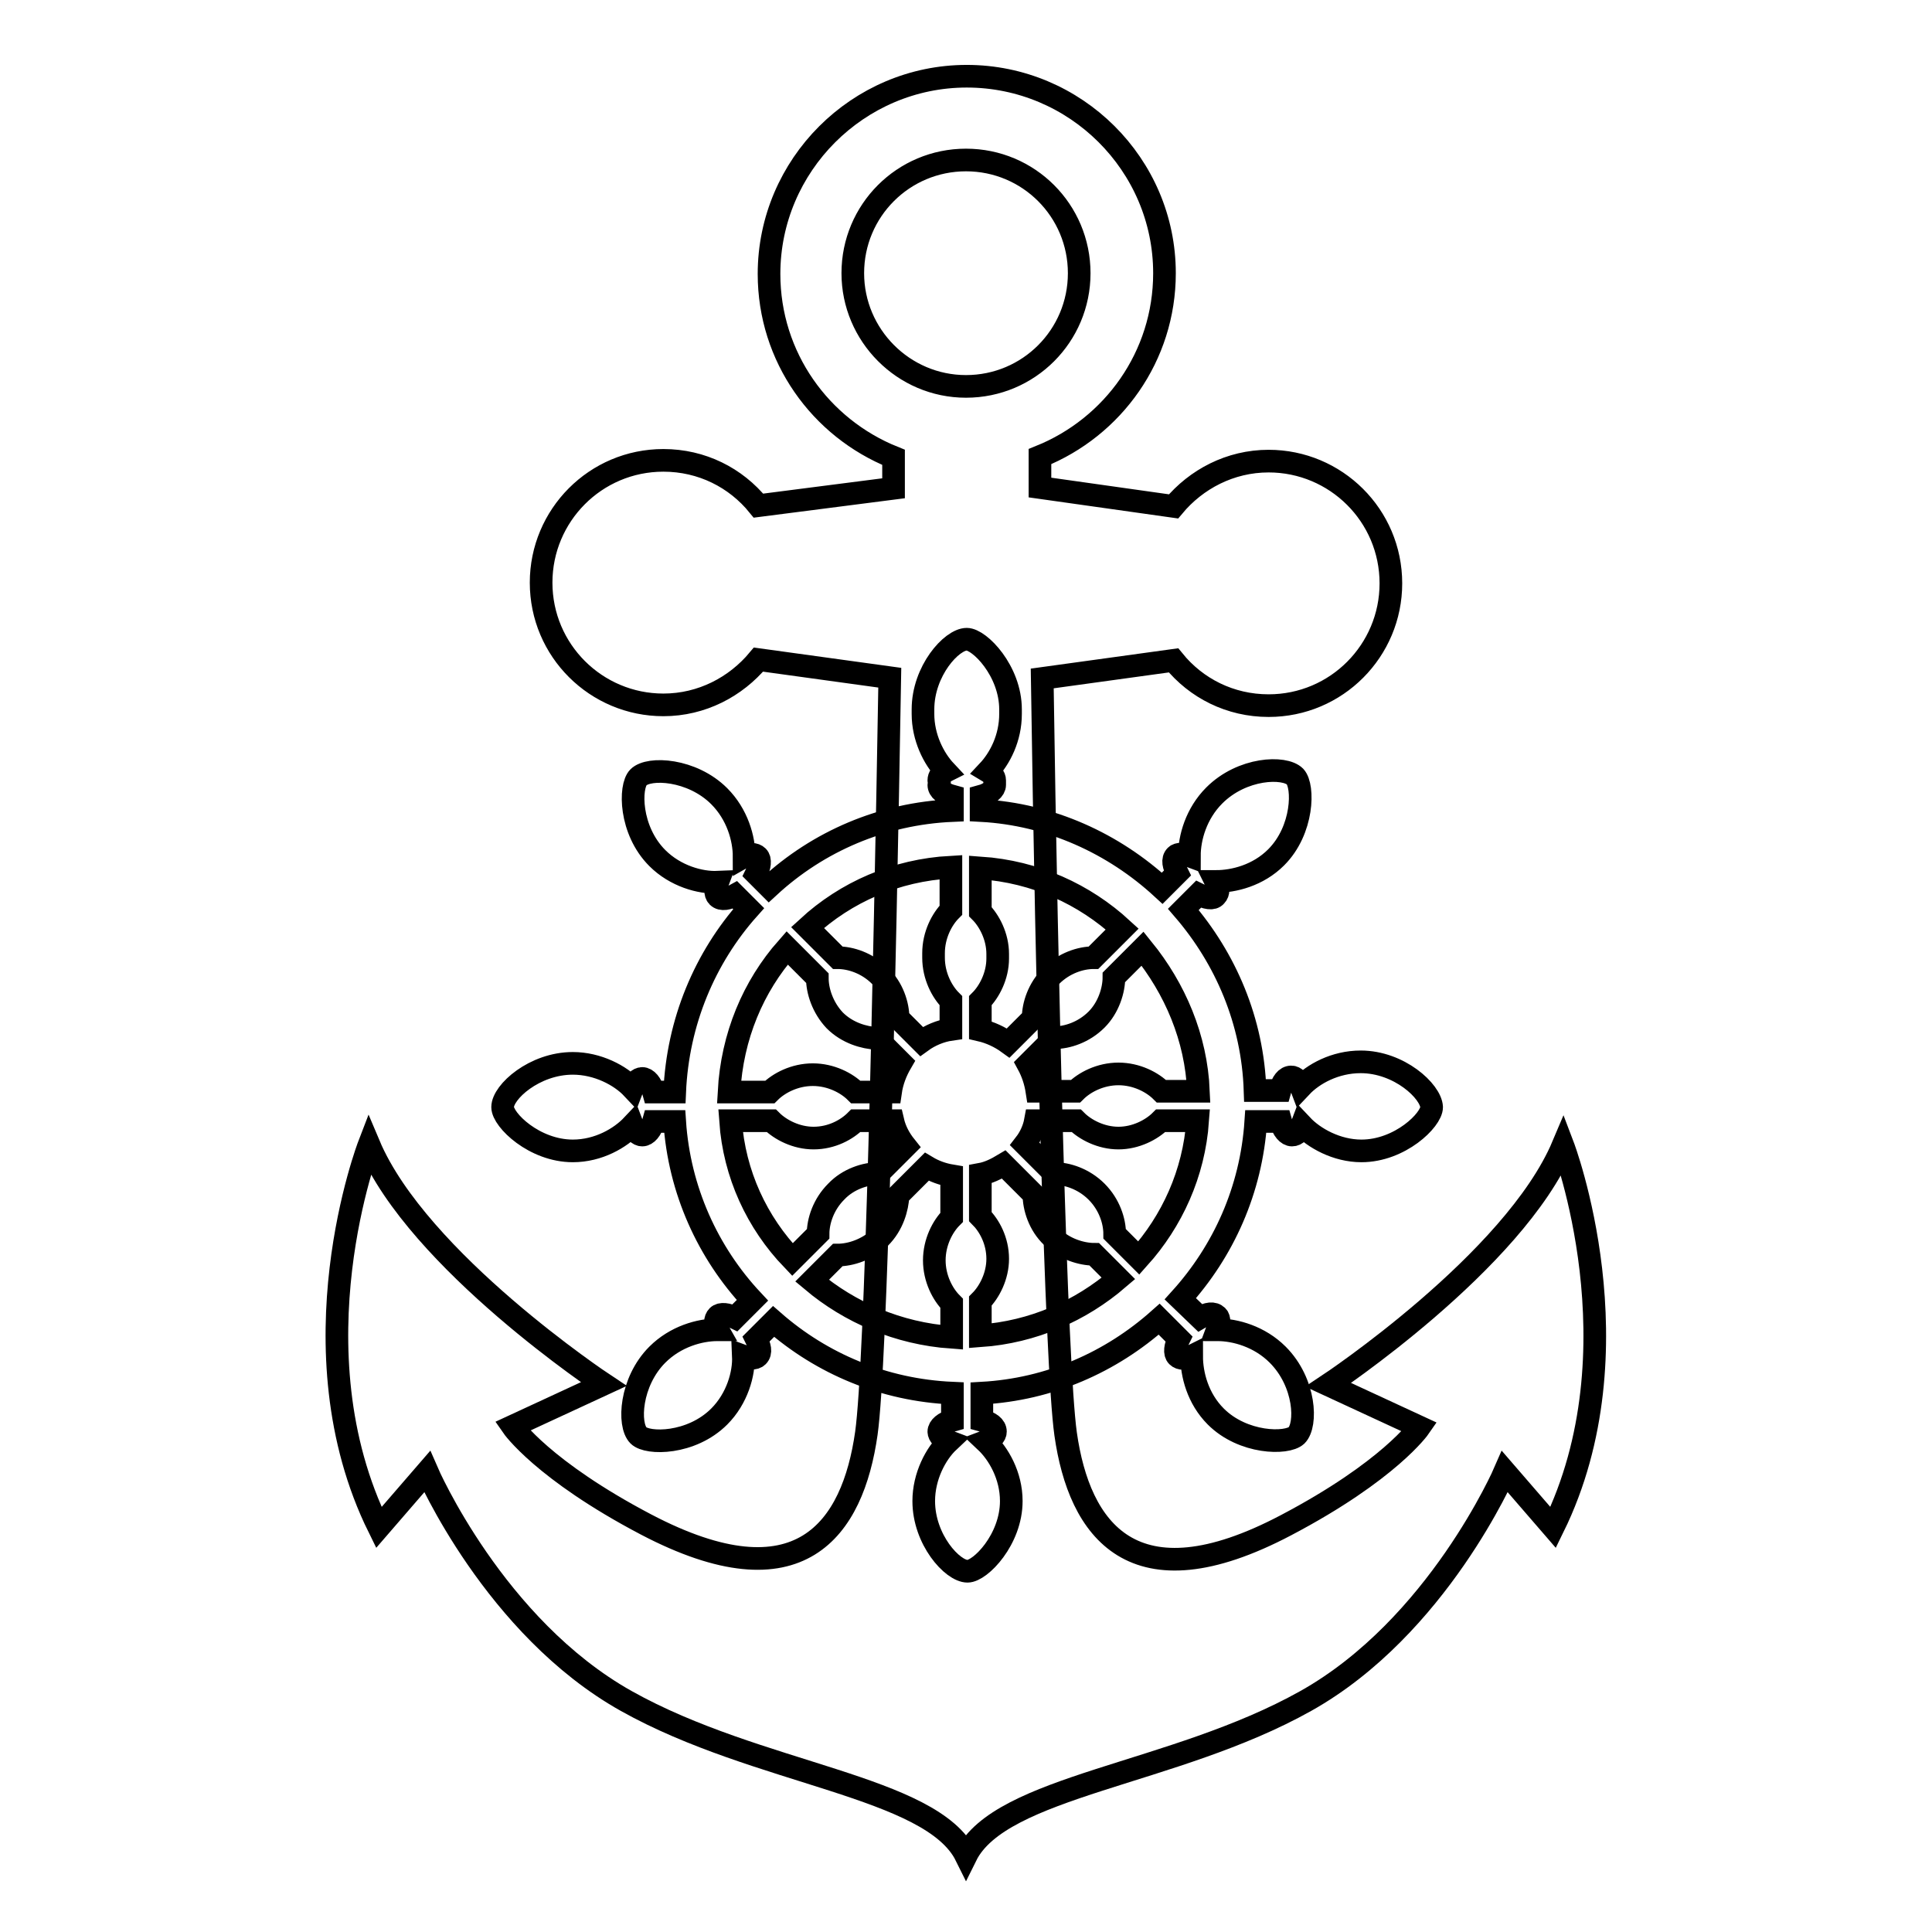
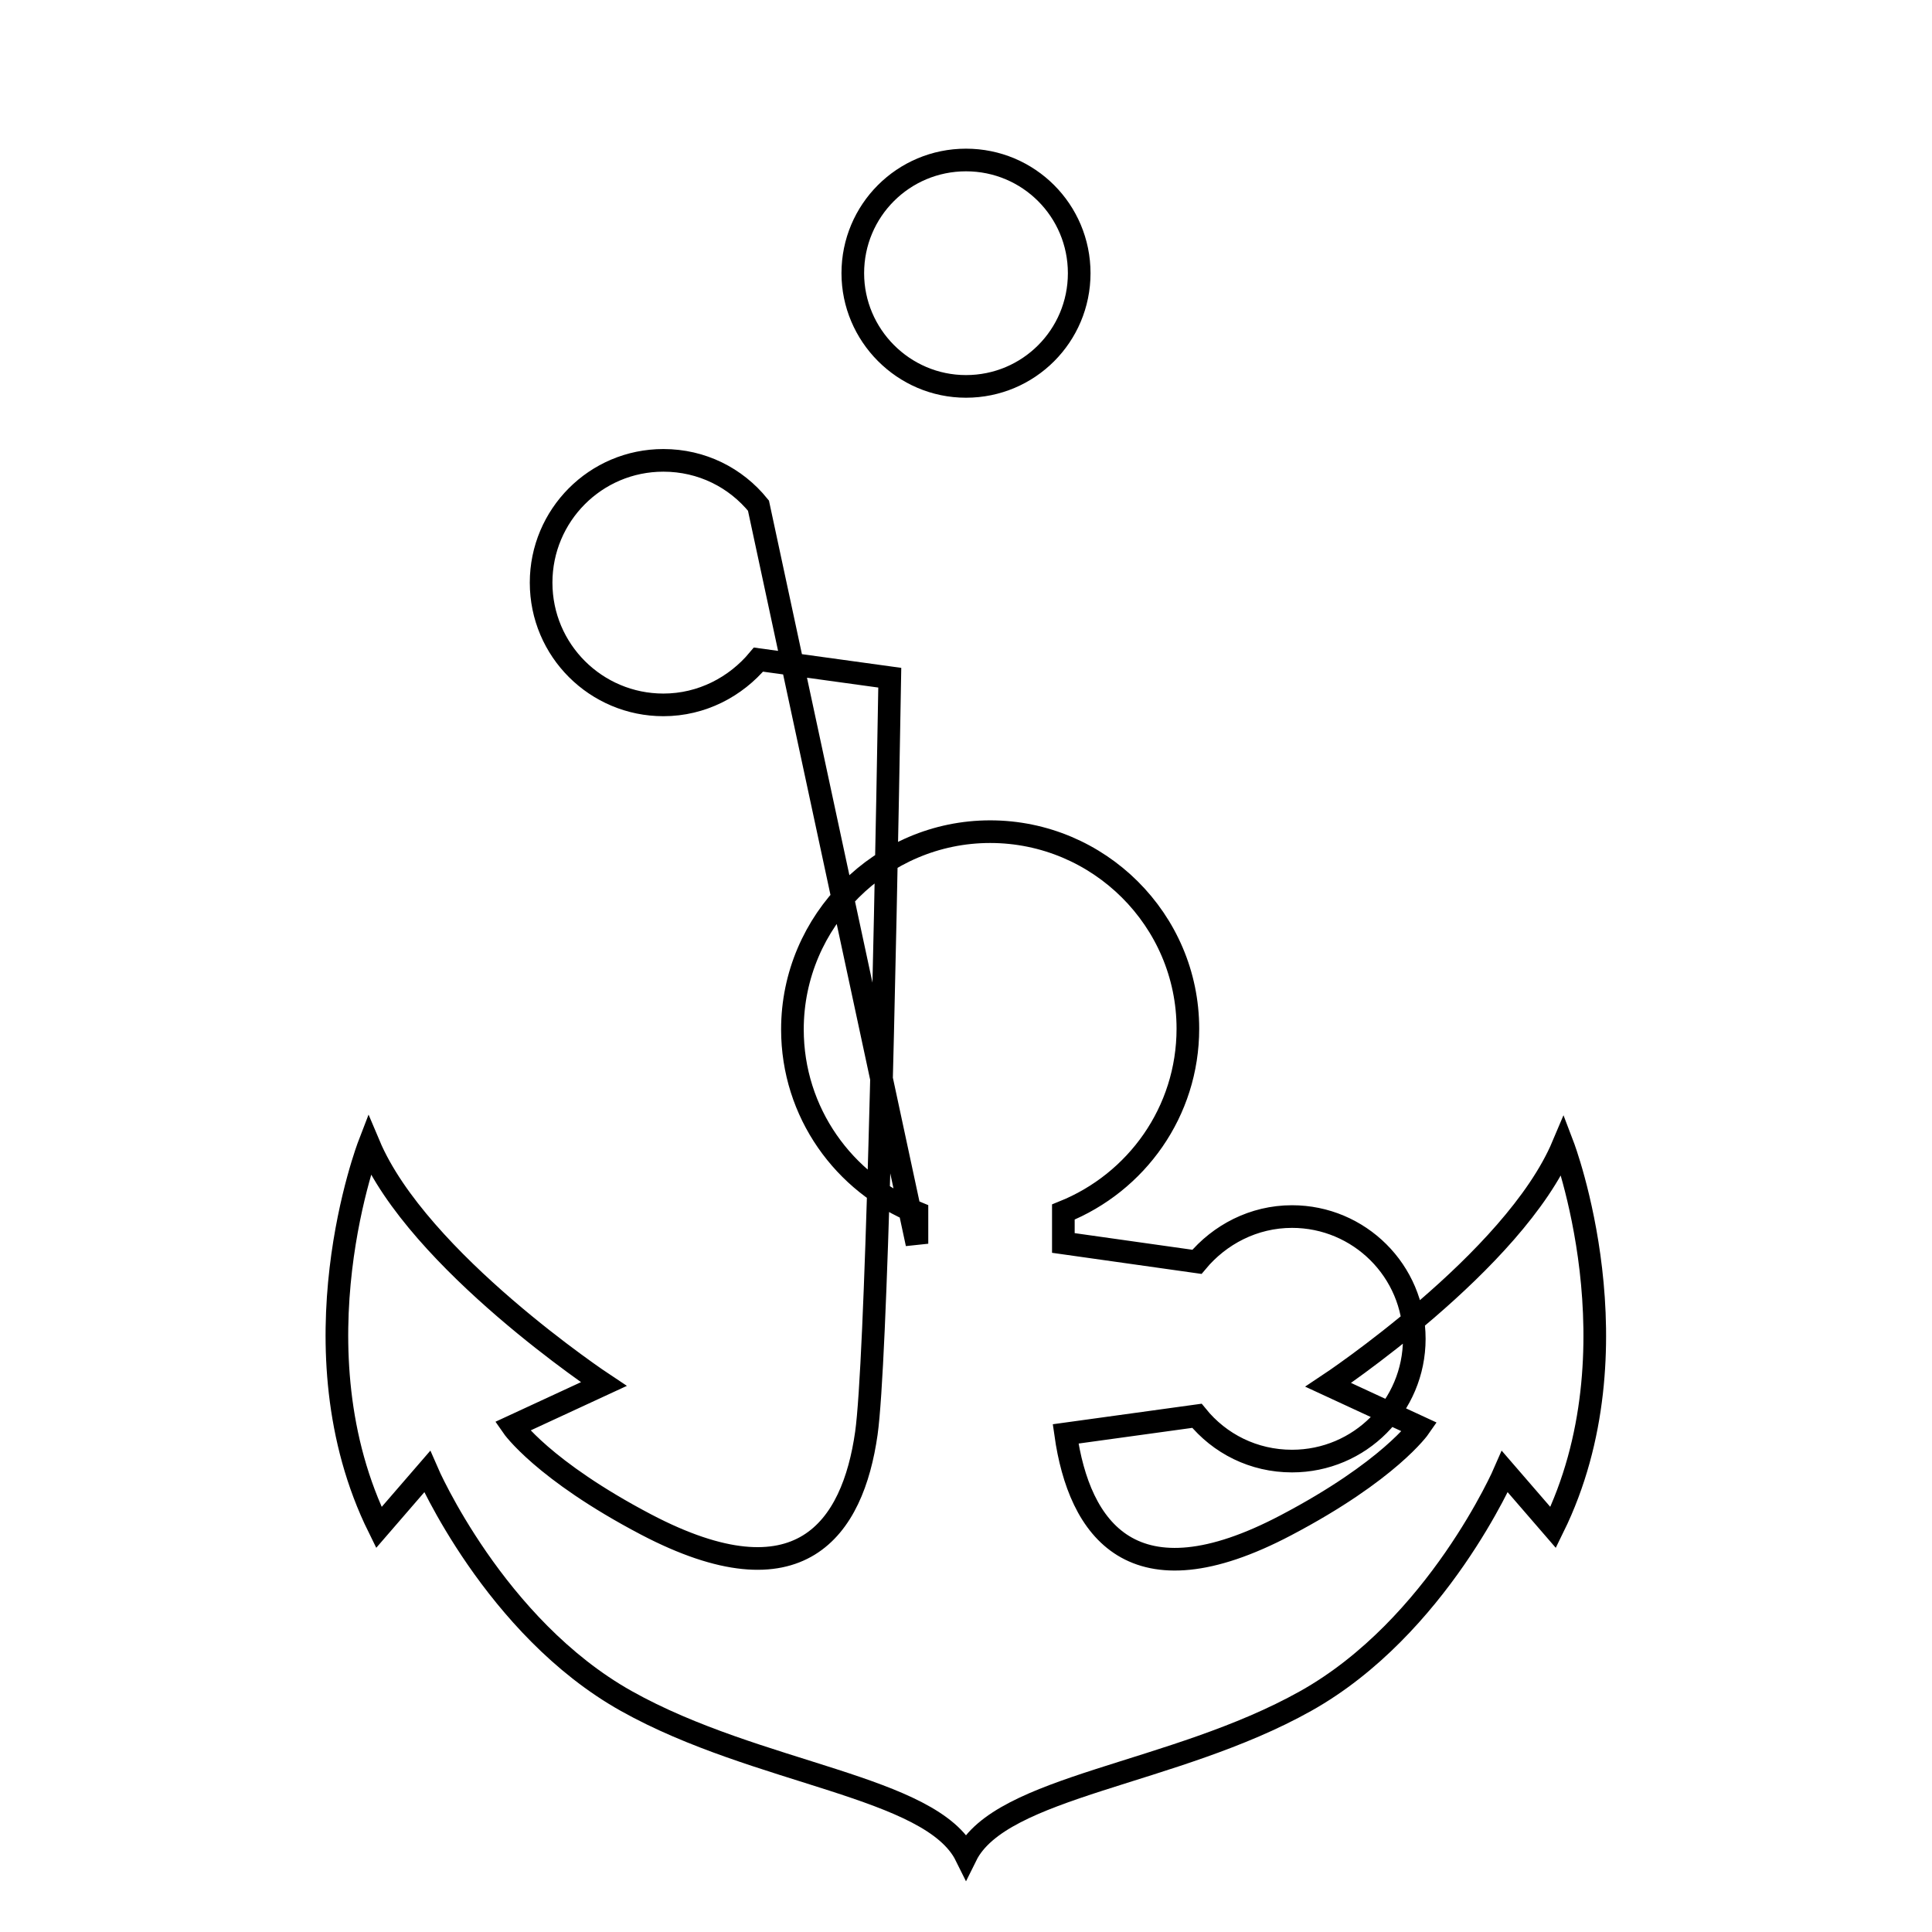
<svg xmlns="http://www.w3.org/2000/svg" version="1.1" x="0px" y="0px" viewBox="0 0 256 256" enable-background="new 0 0 256 256" xml:space="preserve">
  <g>
    <g>
-       <path stroke-width="3" fill-opacity="0" stroke="#000000" d="M180.3,140.7c-3.4,0-6.3,1.6-7.9,3.3c-0.3-0.8-0.8-1.3-1.3-1.3c-0.7,0-1.2,0.7-1.5,1.8h-3.3c-0.3-9.2-3.9-17.5-9.5-24l2-2c1,0.5,1.9,0.7,2.3,0.2c0.4-0.4,0.4-1.1,0-1.9c2.4,0,5.6-0.8,8-3.2c3.6-3.6,3.7-9.4,2.5-10.7c-1.4-1.4-7-1.2-10.7,2.5c-2.4,2.4-3.3,5.6-3.3,8c-0.8-0.3-1.5-0.3-1.8,0c-0.5,0.5-0.3,1.3,0.2,2.3l-2,2c-6.4-5.9-14.8-9.8-24-10.3v-1.9c1.1-0.3,1.8-0.9,1.8-1.5c0-0.1,0-0.2,0-0.3c0-0.1,0-0.2,0-0.3c0-0.5-0.4-0.9-0.9-1.2c1.6-1.7,3-4.4,3-7.6c0-0.1,0-0.2,0-0.3c0-0.1,0-0.2,0-0.3c0-5.1-4.1-9.3-5.8-9.3c-2,0-5.8,4.2-5.8,9.3c0,0.1,0,0.2,0,0.3c0,0.1,0,0.2,0,0.3c0,3.1,1.4,5.9,3,7.6c-0.6,0.3-0.9,0.7-0.9,1.2c0,0.1,0,0.2,0.1,0.3c0,0.1-0.1,0.2-0.1,0.3c0,0.7,0.7,1.2,1.8,1.5v1.9c-9.3,0.4-17.8,4.1-24.3,10.1l-1.7-1.7c0.5-1,0.6-1.9,0.2-2.3c-0.4-0.4-1.1-0.4-1.8,0c0-2.4-0.9-5.6-3.3-8c-3.6-3.6-9.3-3.9-10.7-2.5c-1.2,1.2-1.2,7,2.5,10.7c2.4,2.4,5.7,3.3,8,3.2c-0.3,0.8-0.4,1.5,0,1.9c0.5,0.5,1.4,0.3,2.3-0.2l1.8,1.8c-5.8,6.5-9.4,15-9.8,24.3h-2.8c-0.3-1.1-0.9-1.8-1.5-1.8c-0.5,0-1,0.5-1.3,1.3c-1.6-1.7-4.6-3.3-7.9-3.3c-5.1,0-9.3,3.8-9.3,5.8c0,1.7,4.2,5.8,9.3,5.8c3.4,0,6.3-1.7,7.9-3.4c0.3,0.8,0.8,1.3,1.3,1.3c0.6,0,1.2-0.7,1.5-1.8h2.8c0.6,9.1,4.4,17.4,10.3,23.7l-2.3,2.3c-1-0.5-1.9-0.6-2.3-0.2c-0.4,0.4-0.4,1.1,0,1.8c-2.4,0-5.6,0.9-8,3.3c-3.6,3.6-3.9,9.3-2.5,10.7c1.2,1.2,7,1.2,10.7-2.5c2.4-2.4,3.3-5.7,3.2-8c0.8,0.3,1.5,0.4,1.9,0c0.5-0.5,0.3-1.3-0.2-2.3l2.3-2.3c6.4,5.6,14.6,9.1,23.7,9.5v3.6c-1.1,0.3-1.8,0.9-1.8,1.5c0,0.5,0.5,1,1.3,1.3c-1.7,1.6-3.3,4.6-3.3,7.9c0,5.1,3.8,9.3,5.8,9.3c1.7,0,5.8-4.2,5.8-9.3c0-3.4-1.7-6.3-3.4-7.9c0.8-0.3,1.3-0.8,1.3-1.3c0-0.7-0.7-1.2-1.8-1.5v-3.6c9-0.5,17.1-4.1,23.5-9.8l2.6,2.6c-0.5,1-0.6,1.9-0.2,2.3c0.4,0.4,1.1,0.4,1.9,0c0,2.4,0.8,5.6,3.2,8c3.6,3.6,9.4,3.7,10.7,2.5c1.4-1.4,1.2-7-2.5-10.7c-2.4-2.4-5.6-3.3-8-3.3c0.3-0.8,0.3-1.5,0-1.8c-0.5-0.5-1.3-0.4-2.3,0.2l-2.6-2.5c5.7-6.3,9.4-14.4,10-23.5h3.3c0.3,1.1,0.9,1.8,1.5,1.8c0.6,0,1-0.5,1.3-1.3c1.6,1.7,4.6,3.4,7.9,3.4c5.1,0,9.3-4.1,9.3-5.8C189.6,144.6,185.4,140.7,180.3,140.7z M158.8,144.6h-4.9c-1.2-1.2-3.3-2.3-5.7-2.3c-2.4,0-4.5,1.1-5.7,2.3h-5.1c-0.2-1.3-0.6-2.5-1.2-3.6l3.5-3.5c1.7,0,3.9-0.7,5.6-2.4c1.6-1.6,2.3-3.9,2.3-5.6l3.8-3.8C155.7,131,158.5,137.5,158.8,144.6z M148.7,123.1l-3.8,3.8c-1.7,0-3.9,0.7-5.6,2.4c-1.7,1.7-2.4,3.9-2.4,5.6l-3.3,3.3c-1.1-0.8-2.4-1.4-3.7-1.7v-3.9c1.2-1.2,2.3-3.3,2.3-5.6c0-0.1,0-0.2,0-0.3c0-0.1,0-0.2,0-0.3c0-2.3-1.1-4.4-2.3-5.6V115C137.2,115.5,143.7,118.5,148.7,123.1z M126,114.9v5.7c-1.2,1.2-2.3,3.3-2.3,5.7c0,0.1,0,0.2,0,0.3c0,0.1,0,0.2,0,0.3c0,2.4,1.1,4.5,2.3,5.7v3.8c-1.4,0.2-2.8,0.8-3.9,1.6l-3.1-3.1c0-1.7-0.7-4-2.4-5.6c-1.7-1.7-3.9-2.4-5.6-2.4l-4-4C112.1,118.2,118.7,115.3,126,114.9z M104.3,125.6l4,4c0,1.7,0.7,3.9,2.3,5.6c1.7,1.7,3.9,2.3,5.6,2.4l3.2,3.2c-0.7,1.2-1.2,2.5-1.4,3.9h-4.6c-1.2-1.2-3.3-2.3-5.7-2.3c-2.4,0-4.5,1.1-5.7,2.3h-5.4C97,137.3,99.8,130.7,104.3,125.6z M96.8,148.5h5.4c1.2,1.2,3.3,2.3,5.6,2.3c2.4,0,4.4-1.1,5.6-2.3h4.9c0.3,1.3,0.9,2.4,1.7,3.4l-3.6,3.6c-1.7,0-4,0.7-5.6,2.4c-1.7,1.7-2.4,3.9-2.4,5.6l-3.4,3.4C100.3,162,97.3,155.6,96.8,148.5z M107.6,169.7l3.4-3.4c1.7,0,3.9-0.7,5.6-2.3c1.7-1.7,2.3-3.9,2.4-5.6l3.8-3.8c1,0.6,2.1,1,3.3,1.2v5.5c-1.2,1.2-2.3,3.3-2.3,5.7c0,2.4,1.1,4.5,2.3,5.7v4.5C119,176.7,112.6,173.9,107.6,169.7z M129.9,177v-4.6c1.2-1.2,2.3-3.3,2.3-5.6c0-2.4-1.1-4.4-2.3-5.6v-5.6c1.1-0.2,2.1-0.7,3.1-1.3l4,4c0,1.7,0.7,4,2.4,5.6c1.6,1.6,3.9,2.3,5.6,2.3l3.2,3.2C143.2,173.7,136.9,176.5,129.9,177z M150.9,166.7l-3.2-3.2c0-1.7-0.7-3.9-2.4-5.6c-1.7-1.7-3.9-2.4-5.6-2.4l-3.9-3.9c0.7-0.9,1.2-2,1.4-3.1h5.4c1.2,1.2,3.3,2.3,5.6,2.3c2.3,0,4.4-1.1,5.6-2.3h4.9C158.2,155.5,155.3,161.8,150.9,166.7z" />
-       <path stroke-width="3" fill-opacity="0" stroke="#000000" d="M207.1,151.8c-6.5,15.4-31.1,31.7-31.1,31.7l12.1,5.6c0,0-4,5.8-17.7,13c-20.3,10.7-27.4,0.6-29.2-12.1c-1.3-9.3-2.5-59.4-3.1-100.1l17.4-2.4c3,3.7,7.5,6,12.6,6c9,0,16.2-7.3,16.2-16.2c0-9-7.3-16.2-16.2-16.2c-5.1,0-9.6,2.4-12.6,6l-17.7-2.5c0-1.4,0-2.8,0-4.1c9.7-3.9,16.5-13.3,16.5-24.3c0-14.4-11.8-26.1-26.2-26.1c-14.4,0-26.2,11.8-26.2,26.2c0,11,6.8,20.4,16.5,24.3c0,1.3,0,2.6,0,4.1L100.5,67c-3-3.7-7.5-6-12.6-6c-9,0-16.2,7.3-16.2,16.2c0,9,7.3,16.2,16.2,16.2c5.1,0,9.6-2.4,12.6-6l17.4,2.4c-0.7,40.8-1.8,90.8-3.1,100.1c-1.8,12.7-8.8,22.8-29.2,12.1c-13.7-7.2-17.7-13-17.7-13l12.1-5.6c0,0-24.6-16.3-31.1-31.7c0,0-10.4,27,1.3,50.7l6.4-7.4c0,0,8.9,20.6,26.4,30.4s40.4,11.2,45,20.5c4.6-9.3,27.5-10.7,45-20.5c17.5-9.8,26.4-30.4,26.4-30.4l6.4,7.4C217.4,178.8,207.1,151.8,207.1,151.8z M113,36.2c0-8.3,6.7-15,15-15s15,6.7,15,15c0,8.3-6.7,15-15,15S113,44.4,113,36.2z" />
+       <path stroke-width="3" fill-opacity="0" stroke="#000000" d="M207.1,151.8c-6.5,15.4-31.1,31.7-31.1,31.7l12.1,5.6c0,0-4,5.8-17.7,13c-20.3,10.7-27.4,0.6-29.2-12.1l17.4-2.4c3,3.7,7.5,6,12.6,6c9,0,16.2-7.3,16.2-16.2c0-9-7.3-16.2-16.2-16.2c-5.1,0-9.6,2.4-12.6,6l-17.7-2.5c0-1.4,0-2.8,0-4.1c9.7-3.9,16.5-13.3,16.5-24.3c0-14.4-11.8-26.1-26.2-26.1c-14.4,0-26.2,11.8-26.2,26.2c0,11,6.8,20.4,16.5,24.3c0,1.3,0,2.6,0,4.1L100.5,67c-3-3.7-7.5-6-12.6-6c-9,0-16.2,7.3-16.2,16.2c0,9,7.3,16.2,16.2,16.2c5.1,0,9.6-2.4,12.6-6l17.4,2.4c-0.7,40.8-1.8,90.8-3.1,100.1c-1.8,12.7-8.8,22.8-29.2,12.1c-13.7-7.2-17.7-13-17.7-13l12.1-5.6c0,0-24.6-16.3-31.1-31.7c0,0-10.4,27,1.3,50.7l6.4-7.4c0,0,8.9,20.6,26.4,30.4s40.4,11.2,45,20.5c4.6-9.3,27.5-10.7,45-20.5c17.5-9.8,26.4-30.4,26.4-30.4l6.4,7.4C217.4,178.8,207.1,151.8,207.1,151.8z M113,36.2c0-8.3,6.7-15,15-15s15,6.7,15,15c0,8.3-6.7,15-15,15S113,44.4,113,36.2z" />
    </g>
  </g>
</svg>